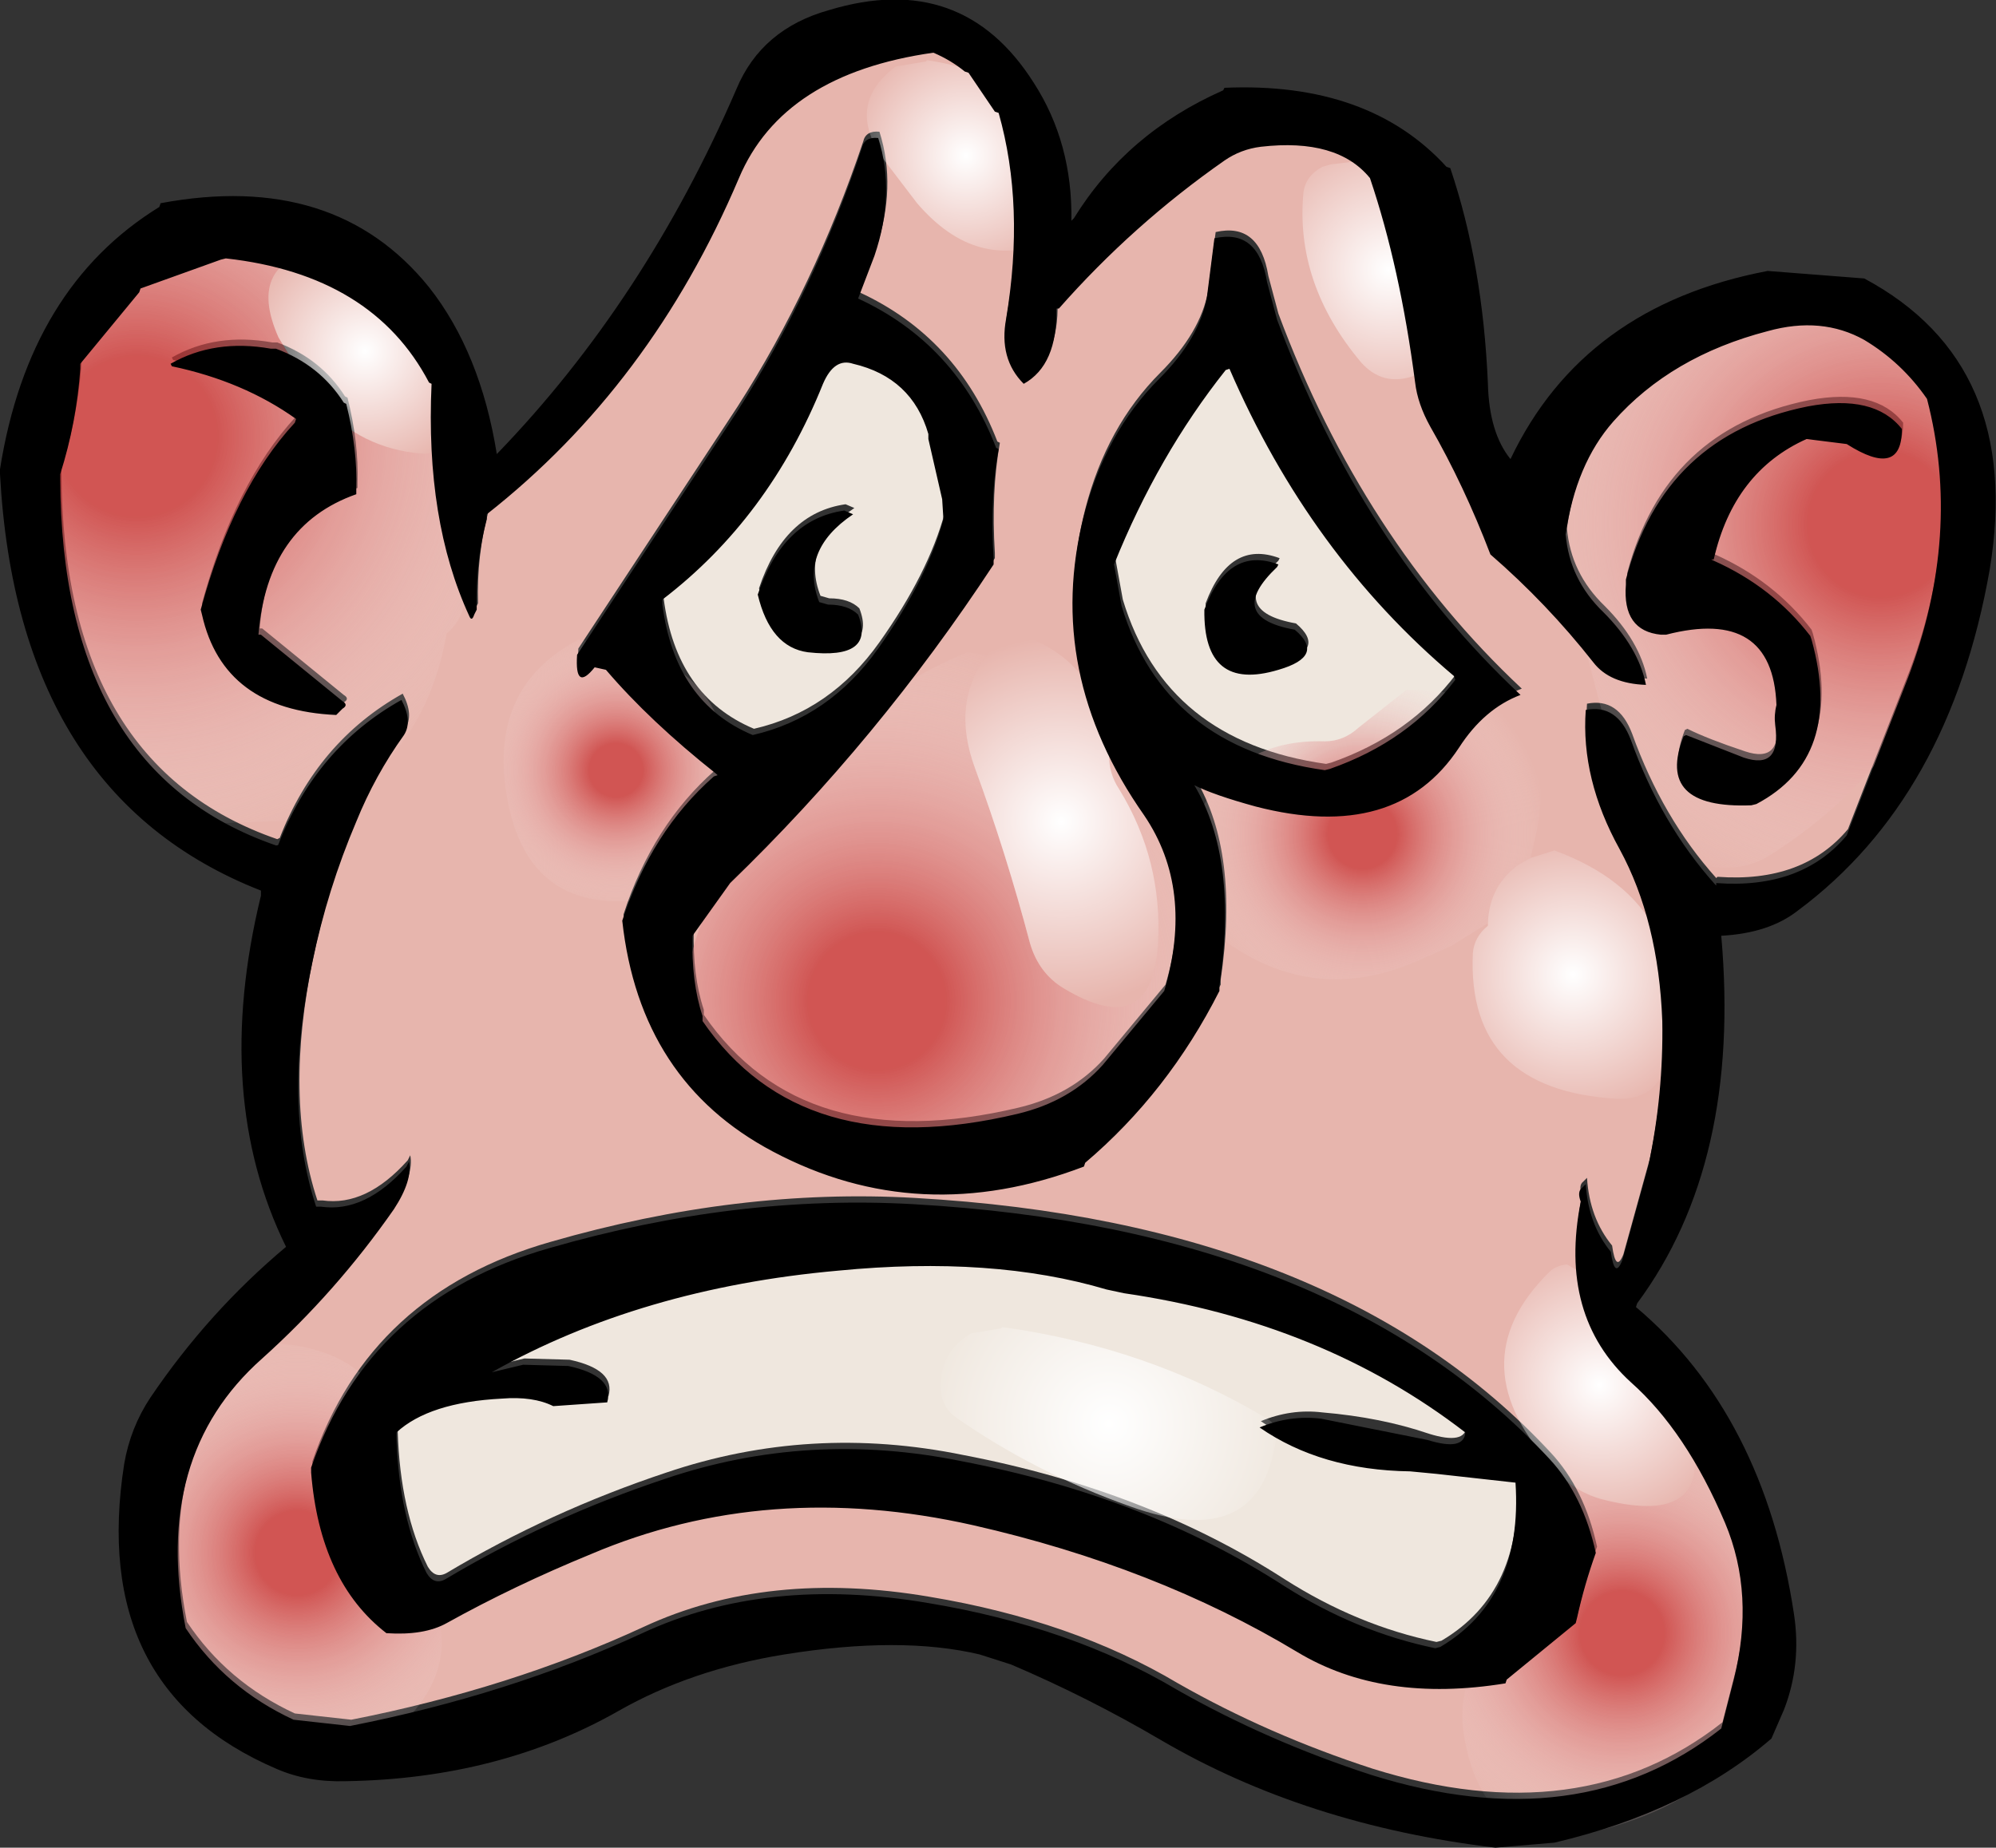
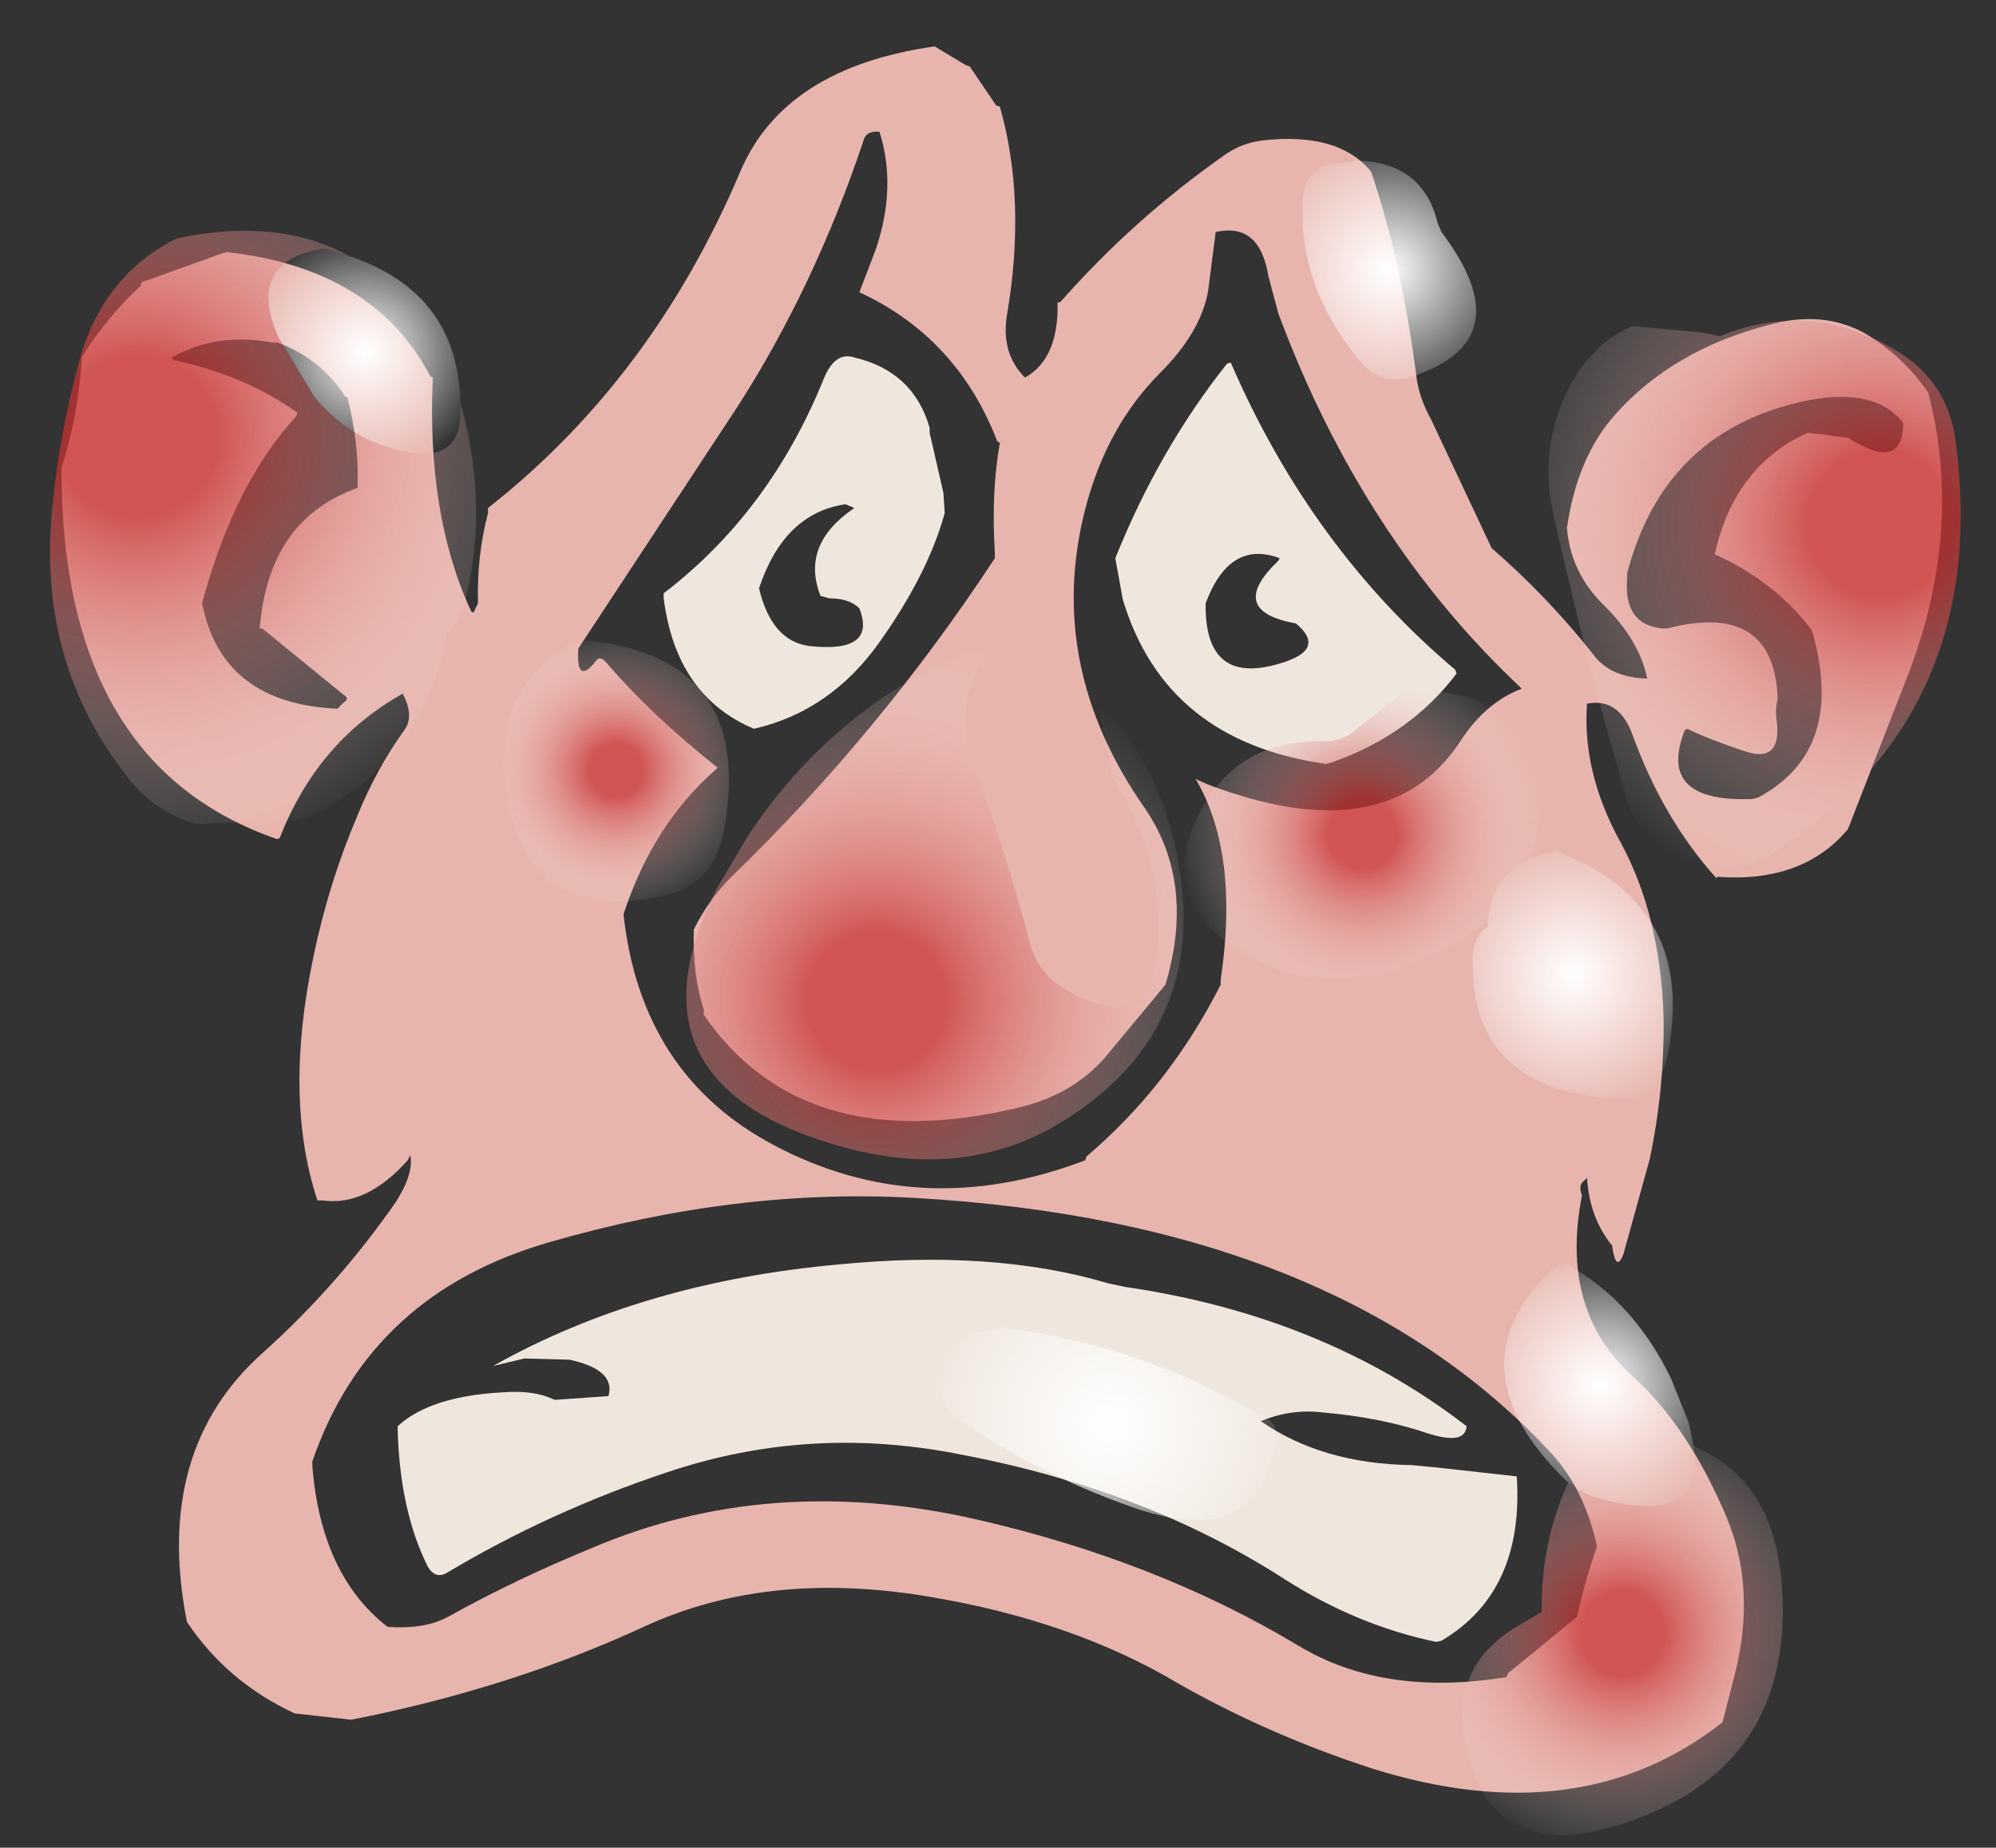
<svg xmlns="http://www.w3.org/2000/svg" height="73.65px" width="79.55px">
  <rect width="100%" height="100%" fill="#333333" stroke="none" />
  <g transform="matrix(1.0, 0.0, 0.0, 1.0, 40.45, 35.4)">
    <path d="M14.2 -28.55 Q15.4 -25.0 16.0 -20.4 16.1 -19.55 16.6 -18.65 L19.0 -13.55 Q21.25 -11.6 23.1 -9.25 23.75 -8.4 25.2 -8.35 24.9 -9.85 23.5 -11.25 22.15 -12.55 22.0 -14.35 22.4 -17.15 23.9 -18.85 26.2 -21.45 30.05 -22.45 32.2 -23.05 33.9 -22.1 35.4 -21.2 36.4 -19.75 37.8 -14.35 35.65 -8.65 L33.2 -2.35 Q31.4 -0.2 28.0 -0.45 L27.95 -0.4 Q25.8 -2.8 24.6 -6.15 24.05 -7.6 22.8 -7.35 22.6 -4.6 24.15 -1.8 25.7 1.05 25.85 5.05 25.9 7.95 25.3 10.8 L24.25 14.6 Q23.95 15.35 23.8 14.25 22.9 13.15 22.8 11.55 L22.65 11.7 Q22.45 11.85 22.6 12.25 21.7 16.8 24.6 19.45 26.8 21.4 28.35 25.05 29.55 27.9 28.7 31.3 L28.2 33.25 Q22.55 37.7 14.25 35.1 10.1 33.75 6.5 31.7 2.3 29.2 -3.4 28.25 -9.85 27.15 -14.8 29.45 -20.1 31.9 -26.45 33.15 L-28.7 32.9 Q-31.4 31.65 -33.0 29.25 -34.35 22.4 -29.95 18.5 -27.0 15.85 -24.7 12.55 -23.95 11.4 -24.1 10.65 L-24.2 10.85 Q-25.85 12.7 -27.6 12.45 L-27.8 12.45 Q-29.15 8.35 -27.95 2.7 -27.35 -0.2 -26.2 -2.9 -25.45 -4.75 -24.3 -6.35 -23.95 -6.9 -24.4 -7.75 -27.8 -5.85 -29.3 -2.0 L-29.4 -1.95 Q-37.95 -4.9 -38.0 -16.55 L-38.0 -16.75 Q-37.35 -18.8 -37.2 -20.95 L-37.2 -21.15 Q-36.2 -22.75 -34.85 -24.0 L-34.8 -24.15 -31.6 -25.3 -31.4 -25.35 Q-25.55 -24.7 -23.3 -20.4 L-23.2 -20.35 Q-23.45 -14.9 -21.7 -11.1 -21.6 -10.85 -21.5 -11.15 L-21.4 -11.35 Q-21.45 -13.25 -21.0 -14.95 L-21.0 -15.15 Q-14.45 -20.3 -10.95 -28.55 -9.2 -32.7 -3.2 -33.55 L-1.95 -32.8 -1.8 -32.75 -0.75 -31.2 -0.6 -31.15 Q0.45 -27.45 -0.3 -22.95 -0.6 -21.35 0.4 -20.35 1.75 -21.1 1.7 -23.35 L1.8 -23.35 Q4.75 -26.7 8.4 -29.25 9.05 -29.7 9.85 -29.8 12.9 -30.15 14.2 -28.55 M7.7 -23.8 Q7.4 -22.15 5.8 -20.55 3.65 -18.4 2.8 -15.1 1.2 -8.85 5.2 -3.15 7.2 -0.2 6.0 3.85 L3.55 6.8 Q2.25 8.25 0.15 8.75 -8.45 10.8 -12.4 5.05 L-12.4 4.85 Q-12.85 3.5 -12.8 1.65 -12.2 0.45 -11.3 -0.45 -5.4 -6.15 -0.8 -13.15 L-0.8 -13.35 Q-0.95 -15.8 -0.6 -17.75 L-0.7 -17.8 Q-2.3 -21.95 -6.2 -23.75 L-5.55 -25.45 Q-4.7 -27.95 -5.4 -30.15 -5.95 -30.2 -6.05 -29.75 -8.0 -23.95 -11.05 -19.2 L-17.4 -9.55 Q-17.5 -8.05 -16.7 -9.05 -16.55 -9.3 -16.25 -8.95 -14.5 -6.9 -11.85 -4.8 L-11.95 -4.7 Q-14.45 -2.5 -15.6 1.05 -14.9 7.45 -9.6 10.25 -3.75 13.35 2.8 10.85 L2.85 10.7 Q6.15 7.9 8.2 3.85 L8.2 3.65 Q8.95 -1.4 7.2 -4.35 8.0 -3.95 9.65 -3.5 15.25 -2.05 17.75 -5.85 18.75 -7.4 20.2 -7.95 13.85 -13.9 10.5 -22.9 L10.1 -24.4 Q9.75 -26.55 8.0 -26.15 L7.7 -23.8 M31.6 -18.15 L33.2 -17.95 Q35.4 -16.55 35.4 -18.55 34.3 -19.95 31.65 -19.45 25.9 -18.3 24.4 -12.55 L24.4 -12.35 Q24.25 -10.5 25.8 -10.35 L26.0 -10.35 Q30.25 -11.45 30.4 -7.55 30.3 -7.15 30.35 -6.75 30.6 -4.95 29.1 -5.45 27.6 -5.95 26.8 -6.35 L26.7 -6.3 Q25.55 -3.4 29.4 -3.55 L29.6 -3.6 Q33.1 -5.45 31.8 -10.15 L31.75 -10.3 Q30.25 -12.25 27.9 -13.3 L27.9 -13.35 Q28.7 -16.85 31.6 -18.15 M-29.4 -21.75 L-29.6 -21.75 Q-31.85 -22.15 -33.6 -21.15 L-33.55 -21.05 Q-30.7 -20.45 -28.6 -18.95 L-28.65 -18.8 Q-31.1 -16.15 -32.4 -11.35 L-32.35 -11.15 Q-31.5 -7.35 -27.0 -7.15 L-26.75 -7.4 Q-26.5 -7.55 -26.75 -7.7 L-30.0 -10.35 -30.1 -10.35 Q-29.75 -14.7 -26.2 -15.95 L-26.2 -16.15 Q-26.15 -17.75 -26.6 -19.55 L-26.7 -19.6 Q-27.65 -21.1 -29.4 -21.75 M11.3 30.2 Q14.7 32.25 19.6 31.45 L19.65 31.3 22.4 29.05 22.45 28.85 Q22.75 27.5 23.2 26.25 22.7 23.95 21.35 22.5 12.8 13.3 -4.0 12.35 -11.05 11.95 -18.5 14.1 -25.7 16.15 -28.0 22.85 L-28.0 23.05 Q-27.65 27.4 -25.0 29.45 -23.5 29.55 -22.6 29.05 -19.9 27.55 -16.85 26.3 -9.8 23.3 -1.6 25.15 5.65 26.8 11.3 30.2" fill="#e7b5ad" fill-rule="evenodd" stroke="none" />
    <path d="M10.5 -13.05 L10.55 -13.15 Q8.55 -13.9 7.6 -11.35 7.55 -8.05 10.55 -8.95 12.45 -9.5 11.2 -10.55 8.4 -11.05 10.5 -13.05 M8.45 -20.9 L8.6 -20.95 Q11.8 -13.55 17.55 -8.7 L17.6 -8.55 Q15.75 -6.1 12.6 -5.0 L12.4 -4.95 Q6.0 -5.85 4.3 -11.5 L4.0 -13.15 Q5.75 -17.5 8.45 -20.9 M4.4 15.9 Q12.3 17.05 18.0 21.45 17.95 22.2 16.5 21.75 14.6 21.1 12.25 20.9 11.0 20.75 9.8 21.25 12.25 22.95 15.8 23.0 L16.85 23.1 20.0 23.45 Q20.3 28.05 17.0 30.0 L16.8 30.05 Q13.65 29.4 10.75 27.55 5.25 24.0 -2.05 22.6 -8.15 21.35 -13.9 23.3 -18.55 24.85 -22.65 27.3 -23.1 27.55 -23.4 27.05 -24.5 24.85 -24.6 21.65 L-24.6 21.45 Q-23.3 20.25 -20.4 20.1 -19.15 20.0 -18.35 20.4 L-16.2 20.25 Q-15.9 19.2 -17.75 18.8 L-19.55 18.75 -20.8 19.05 Q-14.85 15.7 -7.0 15.0 -0.85 14.4 3.7 15.75 L4.4 15.9 M-6.4 -21.15 Q-4.05 -20.6 -3.4 -18.35 L-3.4 -18.15 -2.85 -15.75 -2.8 -14.95 Q-3.45 -12.55 -5.4 -9.8 -7.35 -7.05 -10.4 -6.35 -13.5 -7.65 -14.0 -11.55 L-14.0 -11.75 Q-9.75 -15.0 -7.6 -20.35 -7.15 -21.4 -6.4 -21.15 M-6.4 -15.15 L-6.75 -15.3 Q-9.2 -14.95 -10.2 -11.95 -9.7 -9.85 -8.2 -9.65 -5.5 -9.35 -6.2 -11.15 -6.6 -11.55 -7.4 -11.55 L-7.75 -11.65 Q-8.55 -13.7 -6.4 -15.15" fill="#efe7de" fill-rule="evenodd" stroke="none" />
    <path d="M18.85 1.4 L17.4 2.3 16.05 2.9 Q12.3 4.55 8.95 2.5 5.4 0.3 7.55 -3.35 9.1 -5.95 12.35 -5.85 13.1 -5.85 13.7 -6.4 L15.6 -7.9 Q22.15 -7.9 20.7 -1.85 L20.55 -1.2 20.1 -0.95 Q18.9 -0.1 18.85 1.4" fill="url(#gradient0)" fill-rule="evenodd" stroke="none" />
    <path d="M-11.6 -2.3 Q-12.0 -0.05 -14.2 0.35 -19.25 1.35 -20.2 -3.4 -21.1 -7.95 -17.4 -9.9 -10.3 -9.35 -11.6 -2.3" fill="url(#gradient1)" fill-rule="evenodd" stroke="none" />
-     <path d="M-30.4 18.1 Q-23.95 18.1 -24.8 24.25 L-25.15 25.75 Q-20.4 30.45 -25.45 34.2 -26.7 35.1 -28.45 34.85 -29.7 34.7 -30.65 33.75 -37.7 26.45 -31.15 18.95 L-30.4 18.1" fill="url(#gradient2)" fill-rule="evenodd" stroke="none" />
    <path d="M27.05 22.25 Q30.5 23.65 30.6 28.5 30.75 35.2 24.2 37.3 19.05 39.0 18.0 34.3 17.25 31.15 19.9 29.5 L21.0 28.85 Q20.95 26.4 21.85 24.15 L22.05 23.7 Q22.65 24.15 23.35 24.35 27.55 25.45 27.05 22.25" fill="url(#gradient3)" fill-rule="evenodd" stroke="none" />
    <path d="M3.3 -7.35 Q5.5 -5.45 6.35 -1.8 8.05 5.5 1.9 9.3 -1.9 11.65 -6.75 10.35 -15.85 7.9 -11.9 0.05 L-10.6 -2.15 Q-7.2 -7.2 -1.9 -9.4 L-1.1 -9.3 Q-2.55 -7.4 -1.6 -4.8 -0.35 -1.4 0.6 2.2 0.95 3.4 1.95 4.0 5.45 6.1 5.7 2.25 5.9 -1.1 4.15 -3.95 3.75 -4.55 3.75 -5.3 L3.3 -7.35" fill="url(#gradient4)" fill-rule="evenodd" stroke="none" />
    <path d="M37.5 -17.75 Q38.9 -6.95 30.15 -1.35 28.8 -0.45 26.85 -1.05 24.9 -1.7 24.35 -3.65 22.7 -9.3 21.45 -14.95 20.95 -17.25 21.8 -19.35 22.75 -21.6 24.6 -22.4 L27.35 -22.15 28.1 -22.0 Q31.65 -23.45 35.0 -21.5 37.2 -20.25 37.5 -17.75" fill="url(#gradient5)" fill-rule="evenodd" stroke="none" />
    <path d="M-22.1 -19.35 L-22.05 -19.15 Q-20.95 -15.1 -21.95 -11.3 -22.1 -10.6 -22.65 -10.15 -23.6 -4.7 -28.55 -2.7 L-32.65 -2.55 Q-34.15 -3.0 -35.15 -4.15 -39.05 -8.9 -38.35 -15.3 -38.05 -18.3 -37.25 -21.15 -36.3 -24.45 -33.4 -25.9 -29.35 -26.75 -26.55 -25.2 L-27.5 -25.5 Q-30.7 -25.0 -29.35 -21.95 L-27.9 -19.55 Q-26.3 -17.65 -23.95 -17.35 -22.15 -17.1 -22.1 -18.9 L-22.1 -19.35" fill="url(#gradient6)" fill-rule="evenodd" stroke="none" />
-     <path d="M-1.1 -9.3 L-0.75 -9.75 -0.4 -9.85 0.5 -10.0 Q2.55 -9.2 3.3 -7.35 L3.75 -5.3 Q3.75 -4.55 4.15 -3.95 5.9 -1.1 5.7 2.25 5.45 6.1 1.95 4.0 0.95 3.4 0.6 2.2 -0.35 -1.4 -1.6 -4.8 -2.55 -7.4 -1.1 -9.3" fill="url(#gradient7)" fill-rule="evenodd" stroke="none" />
    <path d="M16.85 -26.5 L17.0 -26.15 Q20.25 -21.85 15.85 -20.4 14.65 -20.0 13.8 -20.95 11.15 -24.1 11.5 -27.75 11.6 -28.4 12.25 -28.75 L12.6 -28.85 13.45 -28.95 13.5 -29.0 Q16.25 -29.0 16.85 -26.5" fill="url(#gradient8)" fill-rule="evenodd" stroke="none" />
-     <path d="M1.5 -25.85 Q-1.5 -24.5 -3.9 -27.3 L-5.35 -29.2 Q-6.7 -31.3 -4.75 -32.75 L-3.55 -32.95 -3.5 -33.0 Q2.5 -32.1 1.95 -26.4 1.9 -26.0 1.5 -25.85" fill="url(#gradient9)" fill-rule="evenodd" stroke="none" />
    <path d="M20.55 -1.2 L21.5 -1.5 Q27.35 0.65 25.95 6.95 25.6 8.45 24.0 8.4 18.0 8.05 18.25 2.6 18.3 1.95 18.85 1.5 L18.85 1.4 Q18.9 -0.1 20.1 -0.95 L20.55 -1.2" fill="url(#gradient10)" fill-rule="evenodd" stroke="none" />
    <path d="M22.05 23.7 L21.6 23.25 Q17.55 19.0 21.3 15.3 21.55 15.05 22.0 15.0 24.65 16.45 26.15 19.55 L26.85 21.3 27.05 22.25 Q27.55 25.45 23.35 24.35 22.65 24.15 22.05 23.7" fill="url(#gradient11)" fill-rule="evenodd" stroke="none" />
    <path d="M-2.95 19.6 Q-2.85 18.4 -1.75 17.75 L-0.55 17.55 -0.5 17.5 Q5.3 18.3 10.05 21.15 10.5 21.4 10.4 22.0 9.75 26.5 4.6 24.65 0.8 23.3 -2.35 21.1 -3.05 20.6 -2.95 19.6" fill="url(#gradient12)" fill-rule="evenodd" stroke="none" />
    <path d="M-22.1 -19.35 L-22.1 -18.9 Q-22.15 -17.1 -23.95 -17.35 -26.3 -17.65 -27.9 -19.55 L-29.35 -21.95 Q-30.7 -25.0 -27.5 -25.5 L-26.55 -25.2 Q-22.2 -23.75 -22.1 -19.35" fill="url(#gradient13)" fill-rule="evenodd" stroke="none" />
-     <path d="M8.35 -31.9 Q14.1 -32.15 17.2 -28.75 L17.35 -28.7 Q18.65 -24.85 18.85 -20.1 18.9 -18.15 19.75 -17.1 22.65 -23.2 30.0 -24.6 L33.85 -24.3 Q40.2 -20.9 38.85 -12.7 37.25 -3.6 31.2 0.9 30.05 1.8 28.15 1.9 28.95 10.95 24.8 16.55 L24.75 16.7 Q29.85 21.0 31.05 28.95 31.35 30.95 30.65 32.75 L30.15 33.9 Q26.8 36.8 21.5 38.05 L19.15 38.25 Q11.6 37.35 5.8 33.95 2.9 32.25 -0.15 30.95 L-1.4 30.55 Q-4.55 29.8 -9.2 30.55 -12.9 31.15 -15.8 32.8 -20.55 35.5 -26.65 35.6 -28.2 35.65 -29.45 35.1 -36.9 31.9 -35.5 22.95 -35.25 21.5 -34.45 20.3 -32.15 16.9 -29.05 14.3 -32.0 8.3 -30.05 0.3 L-30.05 0.1 Q-39.75 -3.7 -40.45 -16.5 L-40.45 -16.7 Q-39.3 -23.95 -34.1 -27.15 L-34.05 -27.3 Q-27.1 -28.6 -23.35 -23.95 -21.3 -21.35 -20.65 -17.3 -14.75 -23.4 -11.1 -31.85 -10.1 -34.25 -7.4 -35.0 -2.1 -36.6 0.75 -32.1 2.3 -29.7 2.25 -26.6 L2.35 -26.7 Q4.45 -30.1 8.3 -31.8 L8.35 -31.9 M9.8 -29.55 Q9.0 -29.45 8.35 -29.0 4.7 -26.45 1.75 -23.1 L1.65 -23.1 Q1.7 -20.85 0.35 -20.1 -0.65 -21.1 -0.35 -22.7 0.4 -27.2 -0.65 -30.9 L-0.8 -30.95 -1.85 -32.5 -2.0 -32.55 Q-2.55 -33.0 -3.25 -33.3 -9.25 -32.45 -11.0 -28.3 -14.5 -20.05 -21.05 -14.9 L-21.05 -14.7 Q-21.5 -13.0 -21.45 -11.1 L-21.55 -10.9 Q-21.65 -10.6 -21.75 -10.85 -23.5 -14.65 -23.25 -20.1 L-23.35 -20.15 Q-25.6 -24.45 -31.45 -25.1 L-31.65 -25.05 -34.85 -23.9 -34.9 -23.75 -37.25 -20.9 -37.25 -20.7 Q-37.4 -18.55 -38.05 -16.5 L-38.05 -16.3 Q-38.0 -4.65 -29.45 -1.7 -29.35 -1.7 -29.35 -1.75 -27.85 -5.6 -24.45 -7.5 -24.0 -6.65 -24.35 -6.1 -25.5 -4.5 -26.25 -2.65 -27.4 0.05 -28.0 2.95 -29.2 8.6 -27.85 12.7 L-27.65 12.7 Q-25.9 12.95 -24.25 11.1 L-24.15 10.9 Q-24.0 11.65 -24.75 12.8 -27.05 16.1 -30.0 18.75 -34.4 22.65 -33.05 29.5 -31.45 31.9 -28.75 33.15 L-26.5 33.4 Q-20.15 32.15 -14.85 29.7 -9.9 27.4 -3.45 28.5 2.25 29.45 6.45 31.95 10.05 34.0 14.2 35.35 22.5 37.95 28.15 33.5 L28.65 31.55 Q29.5 28.15 28.3 25.3 26.75 21.65 24.55 19.7 21.65 17.05 22.55 12.5 22.4 12.1 22.6 11.95 L22.75 11.8 Q22.85 13.4 23.75 14.5 23.9 15.6 24.2 14.85 L25.25 11.05 Q25.85 8.2 25.8 5.3 25.65 1.3 24.1 -1.55 22.55 -4.35 22.75 -7.1 24.0 -7.35 24.55 -5.9 25.75 -2.55 27.9 -0.15 L27.95 -0.1 27.95 -0.2 Q31.35 0.05 33.15 -2.1 L35.6 -8.4 Q37.75 -14.1 36.35 -19.5 35.35 -20.95 33.85 -21.85 32.15 -22.8 30.0 -22.2 26.15 -21.2 23.85 -18.6 22.35 -16.9 21.95 -14.1 22.1 -12.3 23.45 -11.0 24.85 -9.6 25.15 -8.1 23.7 -8.15 23.05 -9.0 21.2 -11.35 18.95 -13.3 17.9 -16.05 16.55 -18.4 16.05 -19.3 15.95 -20.15 15.35 -24.75 14.15 -28.3 12.85 -29.9 9.8 -29.55 M10.45 -12.8 Q8.35 -10.8 11.15 -10.3 12.4 -9.25 10.5 -8.7 7.5 -7.8 7.55 -11.1 8.5 -13.65 10.5 -12.9 L10.45 -12.8 M7.65 -23.55 L7.95 -25.9 Q9.7 -26.3 10.05 -24.15 L10.45 -22.65 Q13.8 -13.65 20.15 -7.7 18.7 -7.15 17.7 -5.6 15.2 -1.8 9.6 -3.25 7.95 -3.7 7.15 -4.1 8.9 -1.15 8.15 3.9 L8.15 4.1 Q6.1 8.15 2.8 10.95 L2.75 11.1 Q-3.8 13.6 -9.65 10.5 -14.95 7.7 -15.65 1.3 -14.5 -2.25 -12.0 -4.45 L-11.85 -4.5 -11.9 -4.55 Q-14.55 -6.65 -16.3 -8.7 L-16.75 -8.8 Q-17.55 -7.8 -17.45 -9.3 L-11.1 -18.95 Q-8.05 -23.7 -6.1 -29.5 -6.0 -29.95 -5.45 -29.9 -4.75 -27.7 -5.6 -25.2 L-6.25 -23.5 Q-2.35 -21.7 -0.75 -17.55 L-0.65 -17.5 Q-1.0 -15.55 -0.85 -13.1 L-0.85 -12.9 Q-5.45 -5.9 -11.35 -0.2 L-12.85 1.9 Q-12.9 3.75 -12.45 5.1 L-12.45 5.3 Q-8.5 11.05 0.1 9.0 2.2 8.5 3.5 7.05 L5.95 4.1 Q7.15 0.05 5.15 -2.9 1.15 -8.6 2.75 -14.85 3.6 -18.15 5.75 -20.3 7.35 -21.9 7.65 -23.55 M8.55 -20.7 L8.4 -20.65 Q5.7 -17.25 3.95 -12.9 L4.25 -11.25 Q5.95 -5.6 12.35 -4.7 L12.55 -4.75 Q15.7 -5.85 17.55 -8.3 L17.5 -8.45 Q11.75 -13.3 8.55 -20.7 M31.55 -17.9 Q28.65 -16.6 27.85 -13.1 L27.75 -13.1 27.85 -13.05 Q30.2 -12.0 31.7 -10.05 L31.75 -9.9 Q33.05 -5.2 29.55 -3.35 L29.35 -3.3 Q25.5 -3.15 26.65 -6.05 L26.75 -6.1 29.05 -5.2 Q30.55 -4.7 30.3 -6.5 30.25 -6.9 30.35 -7.3 30.2 -11.2 25.95 -10.1 L25.75 -10.1 Q24.2 -10.25 24.35 -12.1 L24.35 -12.3 Q25.85 -18.05 31.6 -19.2 34.25 -19.7 35.35 -18.3 35.35 -16.3 33.15 -17.7 L31.55 -17.9 M4.35 16.15 L3.65 16.0 Q-0.9 14.65 -7.05 15.25 -14.9 15.95 -20.85 19.3 L-19.6 19.0 -17.8 19.05 Q-15.95 19.45 -16.25 20.5 L-18.4 20.65 Q-19.2 20.25 -20.45 20.35 -23.35 20.5 -24.65 21.7 L-24.65 21.9 Q-24.55 25.1 -23.45 27.3 -23.15 27.8 -22.7 27.55 -18.6 25.1 -13.95 23.55 -8.2 21.6 -2.1 22.85 5.2 24.25 10.7 27.8 13.6 29.65 16.75 30.3 L16.95 30.25 Q20.25 28.3 19.95 23.7 L16.8 23.35 15.75 23.25 Q12.2 23.2 9.75 21.5 10.95 21.0 12.2 21.15 L16.45 22.0 Q17.9 22.45 17.95 21.7 12.25 17.3 4.35 16.15 M11.25 30.45 Q5.6 27.05 -1.65 25.4 -9.85 23.55 -16.9 26.55 -19.95 27.8 -22.65 29.3 -23.55 29.8 -25.05 29.7 -27.7 27.65 -28.05 23.3 L-28.05 23.1 Q-25.75 16.4 -18.55 14.35 -11.1 12.2 -4.05 12.6 12.75 13.55 21.3 22.75 22.65 24.2 23.15 26.5 22.7 27.75 22.4 29.1 L22.35 29.3 19.6 31.55 19.55 31.7 Q14.65 32.5 11.25 30.45 M-29.45 -21.5 Q-27.7 -20.85 -26.75 -19.35 L-26.65 -19.3 Q-26.2 -17.5 -26.25 -15.9 L-26.25 -15.7 Q-29.8 -14.45 -30.15 -10.1 L-30.05 -10.1 -26.8 -7.45 Q-26.55 -7.3 -26.8 -7.15 L-27.05 -6.9 Q-31.55 -7.1 -32.4 -10.9 L-32.45 -11.1 Q-31.15 -15.9 -28.7 -18.55 L-28.65 -18.7 Q-30.75 -20.2 -33.6 -20.8 L-33.65 -20.9 Q-31.9 -21.9 -29.65 -21.5 L-29.45 -21.5 M-6.45 -20.9 Q-7.2 -21.15 -7.65 -20.1 -9.8 -14.75 -14.05 -11.5 L-14.05 -11.3 Q-13.55 -7.4 -10.45 -6.1 -7.4 -6.8 -5.45 -9.55 -3.5 -12.3 -2.85 -14.7 L-2.9 -15.5 -3.45 -17.9 -3.45 -18.1 Q-4.1 -20.35 -6.45 -20.9 M-6.45 -14.9 Q-8.6 -13.45 -7.8 -11.4 L-7.45 -11.3 Q-6.65 -11.3 -6.25 -10.9 -5.55 -9.1 -8.25 -9.4 -9.75 -9.6 -10.25 -11.7 -9.25 -14.7 -6.8 -15.05 L-6.45 -14.9" fill="#000000" fill-rule="evenodd" stroke="none" />
  </g>
  <defs>
    <radialGradient cx="0" cy="0" gradientTransform="matrix(0.009, 0.0, 0.0, 0.009, 13.85, -2.15)" gradientUnits="userSpaceOnUse" id="gradient0" r="819.2" spreadMethod="pad">
      <stop offset="0.184" stop-color="#c83131" stop-opacity="0.729" />
      <stop offset="1.0" stop-color="#ffffff" stop-opacity="0.0" />
    </radialGradient>
    <radialGradient cx="0" cy="0" gradientTransform="matrix(0.007, 0.0, 0.0, 0.007, -15.9, -4.7)" gradientUnits="userSpaceOnUse" id="gradient1" r="819.2" spreadMethod="pad">
      <stop offset="0.184" stop-color="#c83131" stop-opacity="0.729" />
      <stop offset="1.0" stop-color="#ffffff" stop-opacity="0.0" />
    </radialGradient>
    <radialGradient cx="0" cy="0" gradientTransform="matrix(0.011, 0.0, 0.0, 0.011, -28.6, 26.5)" gradientUnits="userSpaceOnUse" id="gradient2" r="819.2" spreadMethod="pad">
      <stop offset="0.184" stop-color="#c83131" stop-opacity="0.729" />
      <stop offset="1.0" stop-color="#ffffff" stop-opacity="0.0" />
    </radialGradient>
    <radialGradient cx="0" cy="0" gradientTransform="matrix(0.011, 0.0, 0.0, 0.011, 24.2, 29.7)" gradientUnits="userSpaceOnUse" id="gradient3" r="819.2" spreadMethod="pad">
      <stop offset="0.184" stop-color="#c83131" stop-opacity="0.729" />
      <stop offset="1.0" stop-color="#ffffff" stop-opacity="0.0" />
    </radialGradient>
    <radialGradient cx="0" cy="0" gradientTransform="matrix(0.018, 0.0, 0.0, 0.018, -5.5, 4.5)" gradientUnits="userSpaceOnUse" id="gradient4" r="819.2" spreadMethod="pad">
      <stop offset="0.184" stop-color="#c83131" stop-opacity="0.729" />
      <stop offset="1.0" stop-color="#ffffff" stop-opacity="0.0" />
    </radialGradient>
    <radialGradient cx="0" cy="0" gradientTransform="matrix(0.019, 0.0, 0.0, 0.019, 34.5, -14.5)" gradientUnits="userSpaceOnUse" id="gradient5" r="819.2" spreadMethod="pad">
      <stop offset="0.184" stop-color="#c83131" stop-opacity="0.729" />
      <stop offset="1.0" stop-color="#ffffff" stop-opacity="0.0" />
    </radialGradient>
    <radialGradient cx="0" cy="0" gradientTransform="matrix(0.021, 0.0, 0.0, 0.021, -35.0, -18.0)" gradientUnits="userSpaceOnUse" id="gradient6" r="819.2" spreadMethod="pad">
      <stop offset="0.184" stop-color="#c83131" stop-opacity="0.729" />
      <stop offset="1.0" stop-color="#ffffff" stop-opacity="0.0" />
    </radialGradient>
    <radialGradient cx="0" cy="0" gradientTransform="matrix(0.009, 0.0, 0.0, 0.009, 1.85, -2.65)" gradientUnits="userSpaceOnUse" id="gradient7" r="819.2" spreadMethod="pad">
      <stop offset="0.0" stop-color="#ffffff" />
      <stop offset="1.0" stop-color="#ffffff" stop-opacity="0.0" />
    </radialGradient>
    <radialGradient cx="0" cy="0" gradientTransform="matrix(0.007, 0.0, 0.0, 0.007, 14.9, -24.65)" gradientUnits="userSpaceOnUse" id="gradient8" r="819.2" spreadMethod="pad">
      <stop offset="0.0" stop-color="#ffffff" />
      <stop offset="1.0" stop-color="#ffffff" stop-opacity="0.0" />
    </radialGradient>
    <radialGradient cx="0" cy="0" gradientTransform="matrix(0.006, 0.0, 0.0, 0.006, -1.95, -29.2)" gradientUnits="userSpaceOnUse" id="gradient9" r="819.2" spreadMethod="pad">
      <stop offset="0.0" stop-color="#ffffff" />
      <stop offset="1.0" stop-color="#ffffff" stop-opacity="0.0" />
    </radialGradient>
    <radialGradient cx="0" cy="0" gradientTransform="matrix(0.007, 0.0, 0.0, 0.007, 22.25, 3.45)" gradientUnits="userSpaceOnUse" id="gradient10" r="819.2" spreadMethod="pad">
      <stop offset="0.0" stop-color="#ffffff" />
      <stop offset="1.0" stop-color="#ffffff" stop-opacity="0.0" />
    </radialGradient>
    <radialGradient cx="0" cy="0" gradientTransform="matrix(0.007, 0.0, 0.0, 0.007, 23.3, 19.8)" gradientUnits="userSpaceOnUse" id="gradient11" r="819.2" spreadMethod="pad">
      <stop offset="0.0" stop-color="#ffffff" />
      <stop offset="1.0" stop-color="#ffffff" stop-opacity="0.0" />
    </radialGradient>
    <radialGradient cx="0" cy="0" gradientTransform="matrix(0.009, 0.0, 0.0, 0.009, 3.75, 21.35)" gradientUnits="userSpaceOnUse" id="gradient12" r="819.2" spreadMethod="pad">
      <stop offset="0.0" stop-color="#ffffff" />
      <stop offset="1.0" stop-color="#ffffff" stop-opacity="0.0" />
    </radialGradient>
    <radialGradient cx="0" cy="0" gradientTransform="matrix(0.006, 0.0, 0.0, 0.006, -25.9, -21.4)" gradientUnits="userSpaceOnUse" id="gradient13" r="819.2" spreadMethod="pad">
      <stop offset="0.0" stop-color="#ffffff" />
      <stop offset="1.0" stop-color="#ffffff" stop-opacity="0.0" />
    </radialGradient>
  </defs>
</svg>